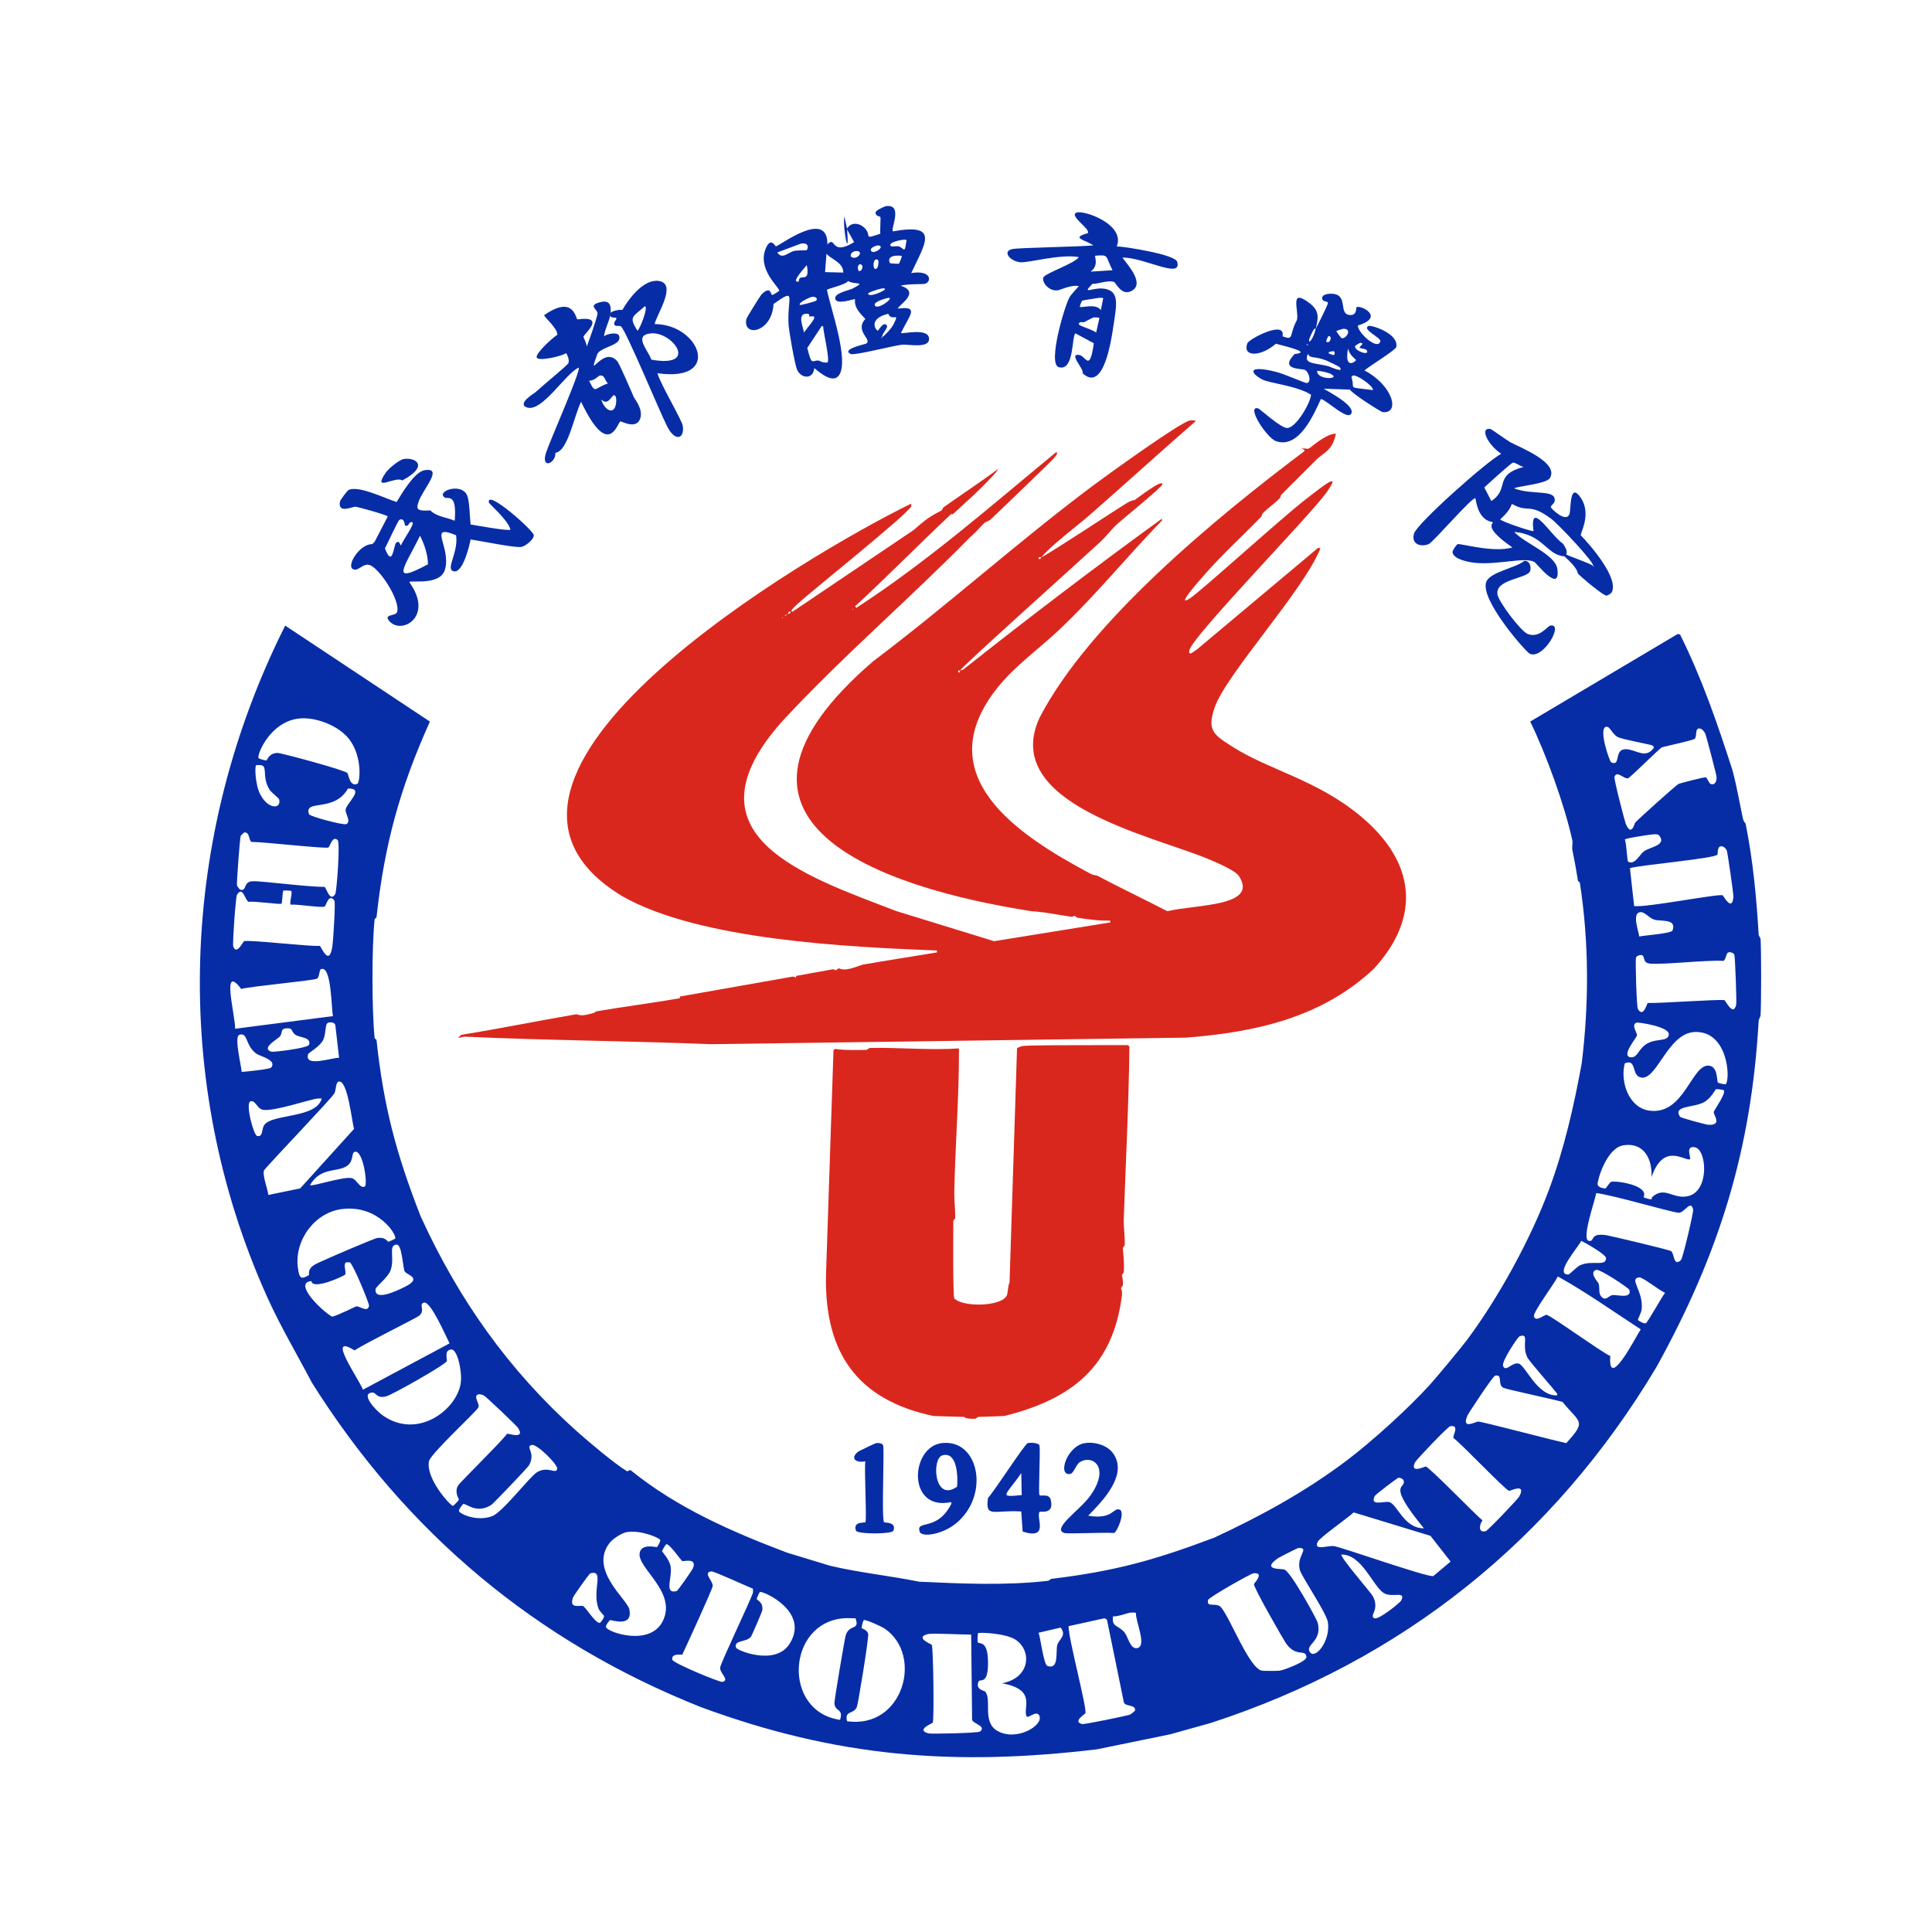
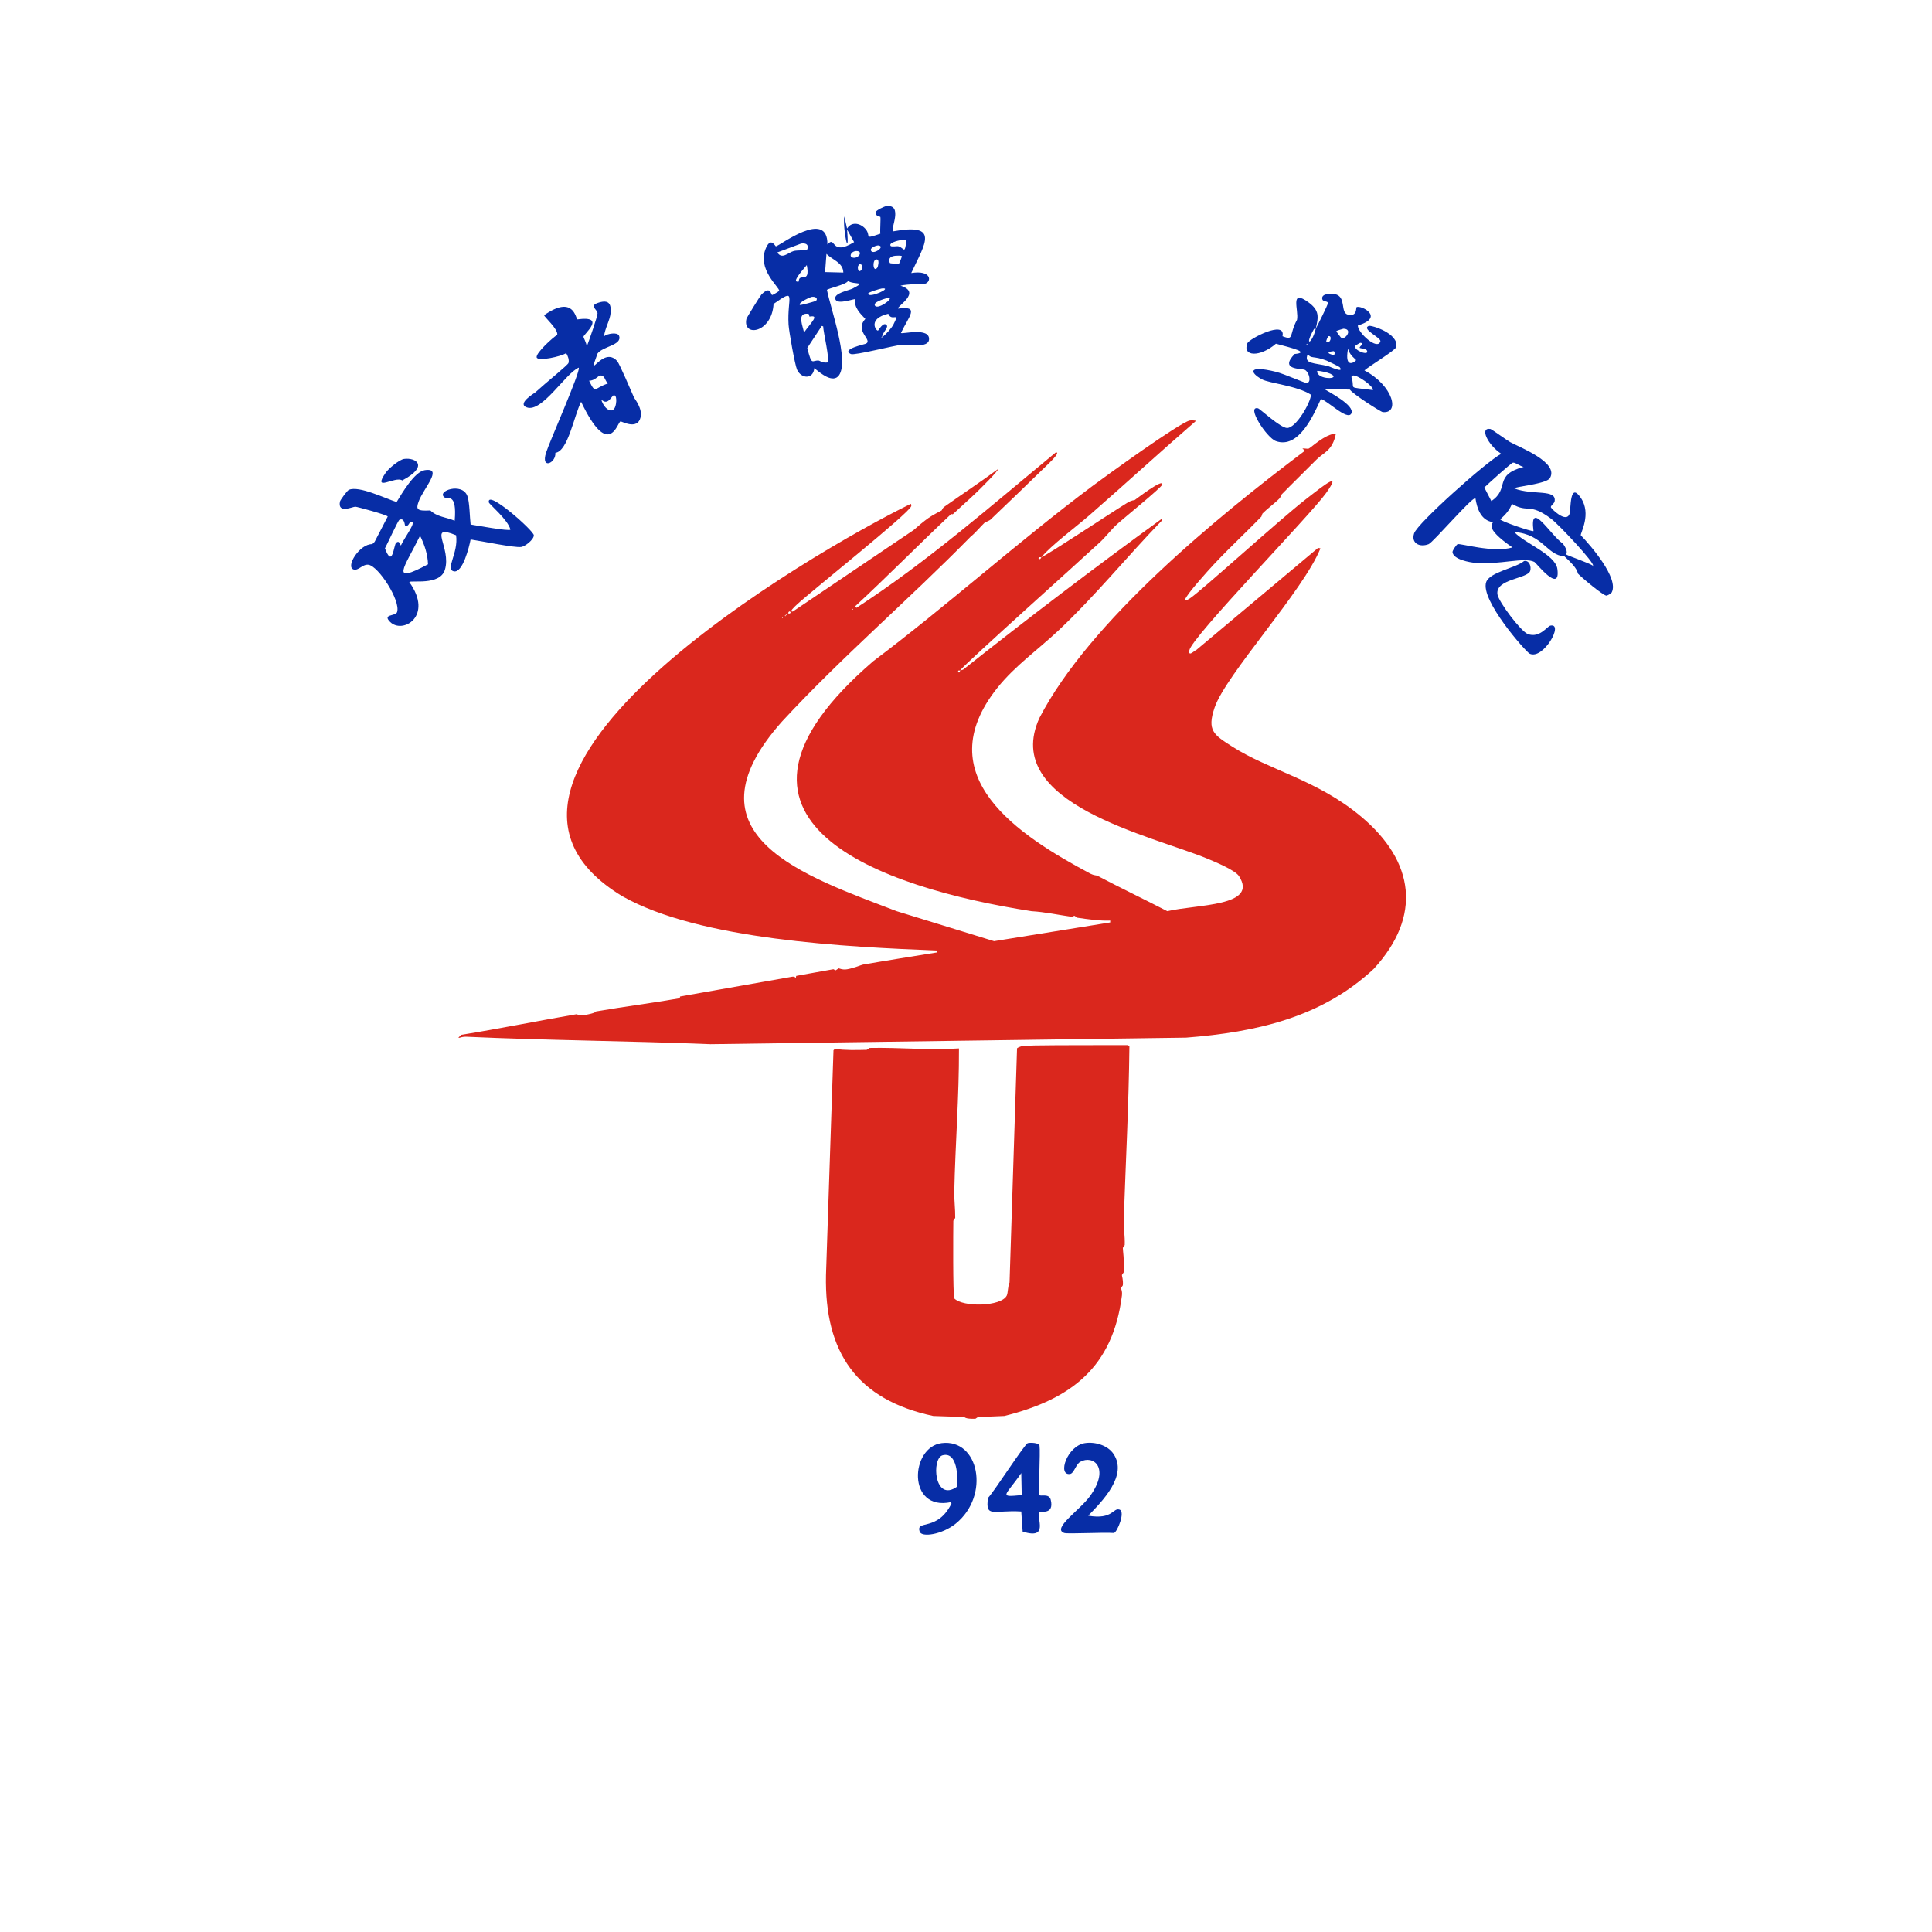
<svg xmlns="http://www.w3.org/2000/svg" width="256" height="256" viewBox="0 0 256 256" fill="none">
  <path d="M117.454 27.307C119.712 27.07 117.957 30.371 118.323 30.657C124.577 29.52 122.587 32.245 120.743 36.18C123.496 35.746 123.464 37.372 122.542 37.607C122.233 37.686 120.403 37.592 119.316 37.855C122.209 38.734 118.784 40.585 119.006 40.894C121.918 40.482 120.456 41.863 119.379 44.121C119.503 44.319 123.226 43.31 123.102 44.99C123.012 46.183 120.352 45.606 119.566 45.672C118.493 45.763 113.224 47.133 112.741 46.913C111.378 46.289 114.595 45.614 114.726 45.548C115.724 45.053 113.155 43.894 114.664 42.26C113.971 41.538 113.153 40.737 113.299 39.654C113.234 39.534 110.971 40.439 110.693 39.654C110.407 38.847 112.479 38.491 112.989 38.228C114.924 37.228 113.214 37.772 112.368 37.234C112.113 37.721 109.688 38.228 109.576 38.413C110.049 40.845 112.534 47.713 111.188 49.704C110.393 50.88 108.68 49.426 107.9 48.774C107.758 50.33 106.132 50.183 105.604 48.959C105.318 48.294 104.538 43.887 104.487 43.003C104.282 39.398 105.637 38.057 102.502 40.274C102.287 44.127 98.372 44.74 98.903 42.258C98.943 42.073 100.756 39.166 100.888 39.032C102.13 37.779 102.112 39.029 102.315 39.093C102.368 39.11 103.231 38.595 103.245 38.535C103.348 38.102 100.224 35.683 101.509 32.828C102.163 31.374 102.719 32.647 102.812 32.642C103.254 32.616 109.705 27.595 109.637 32.394C110.789 31.106 109.986 34.051 113.173 32.084L112.242 30.409C112.587 34.721 111.65 30.419 111.87 28.673L112.242 30.285C112.852 29.27 114.141 29.582 114.787 30.471C115.396 31.31 114.433 31.73 116.647 30.967C116.593 30.369 116.724 28.886 116.647 28.734C116.626 28.691 115.917 28.626 116.027 28.113C116.081 27.857 117.204 27.334 117.454 27.307ZM119.687 31.773C119.463 31.765 117.664 32.108 118.011 32.579C118.132 32.743 118.842 32.575 119.066 32.641C119.841 32.872 119.846 33.811 120.12 31.834C120.049 31.727 119.875 31.78 119.687 31.773ZM106.161 32.27C105.106 32.663 104.051 33.056 102.997 33.449C103.616 34.423 104.419 33.47 105.169 33.263C105.609 33.141 106.833 33.185 106.905 33.139C106.973 33.096 107.404 32.121 106.161 32.27ZM116.336 32.518C116.204 32.508 115.245 32.788 115.406 33.2C115.661 33.861 117.462 32.608 116.336 32.518ZM113.482 33.263C112.832 33.252 112.413 33.968 112.986 34.132C113.704 34.337 114.461 33.28 113.482 33.263ZM109.511 33.636L109.326 36.056L111.746 36.117C111.706 34.763 110.307 34.462 109.513 33.636H109.511ZM118.693 33.884C117.488 33.977 117.854 34.816 117.949 34.877C117.998 34.909 119.086 34.981 119.127 34.938C119.164 34.9 119.529 33.99 119.5 33.945C119.428 33.843 118.857 33.871 118.693 33.884ZM116.212 34.379C115.515 34.217 115.661 36.309 116.273 35.433C116.316 35.372 116.581 34.465 116.212 34.379ZM113.979 35C113.861 34.971 113.664 35.221 113.669 35.433C113.696 36.685 114.797 35.195 113.979 35ZM106.905 35.124C105.992 36.183 104.861 37.524 105.851 37.296C105.825 36.046 107.419 37.771 106.905 35.124ZM116.833 38.226C116.631 38.248 115.028 38.718 115.033 38.908C115.052 39.623 118.468 38.049 116.833 38.226ZM107.526 39.343C107.429 39.358 105.788 40.044 105.975 40.398C106.028 40.497 108.073 39.924 108.147 39.84C108.384 39.57 108.116 39.252 107.526 39.343ZM117.702 39.468C117.594 39.474 115.808 39.934 115.902 40.398C116.08 41.272 118.642 39.403 117.702 39.468ZM106.781 41.576C105.646 41.654 106.407 43.282 106.533 44.058C107.576 42.618 108.591 41.712 107.278 41.949C107.114 41.871 107.462 41.53 106.781 41.576ZM116.894 44.679H116.833L116.772 44.74L116.833 44.801L116.894 44.74V44.679C117.371 44.336 118.136 43.485 118.382 43.003C119.327 41.164 118.175 42.72 117.7 41.576C114.931 42.235 116.08 43.858 116.335 43.809C116.409 43.795 117.079 42.5 117.513 43.127C117.725 43.432 116.841 44.192 116.892 44.679H116.894ZM108.892 43.189L106.968 46.106C107.596 48.623 107.583 47.676 108.519 47.781C108.576 47.787 109.006 48.12 109.637 48.029C110.018 47.782 109.064 43.917 109.079 43.252L108.894 43.19L108.892 43.189Z" fill="#072DA6" />
-   <path d="M142.642 28.175C143.572 27.782 149.162 29.735 147.977 32.642C149.176 32.698 155.695 33.714 155.981 34.689C156.678 37.066 151.538 34.064 148.722 34.132C149.467 35.135 151.808 37.689 149.839 38.598C148.561 39.187 147.853 37.437 147.606 37.356C146.76 37.083 145.448 37.666 144.752 37.605C143.125 39.306 144.992 37.805 146.737 38.349C148.33 38.846 147.914 40.644 147.543 43.127C147.277 44.91 146.269 52.106 143.448 49.455C143.698 48.909 141.5 46.803 143.014 47.035C143.89 47.169 144.378 49.411 144.938 45.484L142.518 44.181C141.981 44.304 142.407 49.277 140.285 48.648C138.8 48.209 141.044 40.581 141.712 39.404C141.937 39.007 142.609 38.316 142.953 37.916C142.038 37.682 140.41 38.445 140.16 38.474C138.96 38.613 138.068 37.413 138.237 36.798C138.397 36.217 142.377 34.946 142.951 34.069C140.559 33.618 136.224 34.853 135.196 34.751C133.883 34.62 132.776 33.36 134.079 33.014C134.835 32.814 142.751 32.715 144.873 32.517C143.845 31.776 141.763 31.541 144.128 30.905C144.582 30.361 141.599 28.616 142.64 28.175H142.642ZM145.123 33.883C144.984 33.953 145.668 35.169 144.502 35.992L147.419 35.807C146.4 33.853 147.024 33.742 145.123 33.883ZM145.62 39.467C145.507 39.47 143.489 39.791 143.387 39.839C143.337 39.862 143.052 40.611 143.077 40.645C143.233 40.872 145.135 40.124 145.87 41.079L146.179 39.528C146.082 39.429 145.843 39.46 145.622 39.467H145.62ZM144.875 42.072C144.807 42.082 143.864 42.576 143.633 42.693C143.537 42.743 143.22 42.644 143.137 42.693C142.364 43.15 144.128 43.335 145.246 44.059L145.679 42.135C145.615 42.039 145.021 42.051 144.873 42.074L144.875 42.072Z" fill="#072DA6" />
-   <path d="M86.743 42.94C92.725 42.95 95.771 50.698 87.115 49.453C87.478 50.836 90.343 55.633 90.466 56.403C90.751 58.196 89.398 58.594 88.357 56.403C87.554 54.877 82.888 43.64 82.277 43.249C82.038 43.097 81.534 43.317 81.408 43.001C81.259 42.625 81.805 42.332 81.656 42.132C81.567 42.013 80.547 42.263 80.911 41.45C81.004 41.245 82.11 40.965 82.462 41.077C83.349 39.525 85.311 36.935 87.301 37.23C89.792 37.599 86.993 41.69 86.743 42.938V42.94ZM85.44 40.582C83.828 42.034 83.288 41.907 84.447 43.809C84.699 43.872 85.977 40.596 85.44 40.582ZM86.183 44.181C83.892 44.448 85.889 46.414 86.308 47.656C92.725 48.801 89.097 43.843 86.183 44.181Z" fill="#072DA6" />
  <path d="M174.346 43.56C174.336 43.579 174.164 43.506 174.097 43.622C172.755 46.012 173.854 45.59 174.346 43.56C174.564 43.16 175.989 40.334 175.958 40.149C175.907 39.841 175.312 40.031 175.213 39.652C175.009 38.881 176.385 38.856 176.888 38.97C178.459 39.323 177.532 41.442 178.625 41.7C179.865 41.993 179.666 40.755 179.742 40.707C180.267 40.369 183.608 42.019 179.928 43.127C179.853 44.021 182.527 46.504 182.906 45.236C183.05 44.756 180.356 43.63 181.355 43.188C181.684 43.042 185.382 44.183 185.015 45.981C184.929 46.4 181.404 48.533 180.795 49.083C184.609 51.087 185.546 54.857 183.215 54.605C182.952 54.577 179.193 52.175 178.871 51.627L175.397 51.503C176.095 51.955 179.585 53.724 179.057 54.791C178.564 55.791 175.865 53.062 175.024 52.867C174.064 54.983 172.093 59.523 169.068 58.451C167.833 58.014 165.051 53.705 166.711 54.107C166.938 54.162 169.689 56.726 170.558 56.712C171.722 56.694 173.612 53.471 173.722 52.307C171.836 51.093 168.193 50.798 167.208 50.26C165.618 49.391 165.282 48.331 169.068 49.267C170.197 49.546 172.949 50.794 173.164 50.755C173.826 50.636 173.453 49.313 172.915 49.018C172.5 48.791 169.437 49.078 171.55 46.909C173.594 46.702 171.272 46.128 169.068 45.544C166.953 47.365 164.587 47.259 165.284 45.482C165.509 44.908 170.411 42.34 169.937 44.552C171.535 45.179 170.76 44.397 171.861 42.38C172.132 41.12 170.818 38.169 173.412 40.084C174.829 41.13 174.728 41.97 174.342 43.559L174.346 43.56ZM178.006 43.56C177.956 43.56 177.099 43.827 177.075 43.87C177.047 43.921 177.703 44.784 177.757 44.8C178.345 44.981 179.274 43.572 178.006 43.559V43.56ZM176.021 44.554C175.983 44.565 175.632 45.222 175.773 45.299C176.312 45.59 176.556 44.393 176.021 44.554ZM180.239 45.423C180.199 45.419 179.573 45.799 179.557 45.856C179.385 46.464 181.548 47.239 181.108 46.414C181 46.212 180.209 46.151 180.178 46.105C180.039 45.898 180.974 45.481 180.239 45.423ZM173.228 45.671V45.732L173.29 45.794L173.351 45.732L173.29 45.671H173.228V45.61L173.167 45.549L173.106 45.61L173.167 45.671H173.228ZM178.626 46.166C178.077 49.104 179.664 47.883 179.681 47.717C179.691 47.621 178.787 47.088 178.626 46.166ZM176.64 46.538C175.254 46.704 176.701 47.081 176.764 47.035C176.895 46.939 176.882 46.459 176.64 46.538ZM173.291 46.911C172.694 48.263 174.147 48.055 176.021 48.523C176.143 48.553 178.208 49.522 177.509 48.648C177.448 48.571 175.966 47.855 175.773 47.778C174.063 47.115 173.73 47.581 173.291 46.909V46.911ZM174.531 49.144C174.427 50.389 177.905 50.298 176.268 49.517C175.95 49.364 174.938 49.124 174.531 49.144ZM179.247 49.765L179.062 49.95C179.674 51.685 178.252 51.21 181.916 51.687C182.096 51.246 179.798 49.591 179.247 49.763V49.765Z" fill="#072DA6" />
  <path d="M80.911 41.452C80.832 42.432 80.136 43.546 80.042 44.554C80.487 44.198 81.831 43.971 82.027 44.493C82.495 45.743 79.804 45.903 79.173 46.85C77.685 50.901 79.835 45.683 81.778 47.843C82.081 48.179 83.639 51.826 84.012 52.682C84.068 52.813 85.154 54.109 84.881 55.288C84.47 57.056 82.361 55.794 82.212 55.845C81.795 55.989 80.684 60.975 77.001 53.24C76.067 55.061 75.263 59.798 73.589 60.002C73.695 61.359 71.639 62.277 72.348 60.002C72.791 58.578 76.933 49.265 76.692 48.711C74.963 49.422 71.815 54.705 69.805 53.985C68.444 53.496 70.818 52.094 70.922 52C72.331 50.712 75.246 48.375 75.328 48.092C75.447 47.676 75.24 47.151 75.018 46.789C74.414 47.226 71.221 47.936 71.11 47.347C71 46.761 73.258 44.716 73.839 44.369C73.968 43.592 72.065 41.96 72.103 41.763C76.006 39.033 76.268 42.182 76.508 42.321C80.451 41.786 77.337 44.288 77.314 44.617C77.304 44.759 77.71 45.4 77.748 45.92C78.052 45.152 79.186 41.91 79.175 41.515C79.158 40.964 77.936 40.52 79.36 40.088C80.664 39.692 81.007 40.26 80.911 41.453V41.452ZM79.484 49.765C79.282 49.795 78.777 50.454 78.057 50.447C78.959 52.288 78.68 51.421 80.539 50.82C80.1 50.336 80.135 49.667 79.484 49.765ZM81.345 52.371C81.057 52.384 80.568 53.846 79.669 52.929C80.042 54.326 81.53 55.248 81.654 53.177C81.668 52.965 81.659 52.356 81.345 52.371Z" fill="#072DA6" />
  <path d="M137.989 73.838C137.952 73.882 137.565 73.715 137.616 74.023C137.848 74.238 137.97 73.846 137.989 73.838C139.276 73.228 146.908 68.135 149.343 66.64C150.015 66.228 150.29 66.296 150.336 66.267C150.528 66.15 154.22 63.279 153.996 64.22C153.903 64.609 148.715 68.807 147.979 69.494C147.183 70.234 146.542 71.109 145.746 71.851C143.028 74.38 128.071 87.761 127.195 88.85C127.181 88.87 126.979 88.8 126.947 88.911L127.008 89.097C127.275 89.147 127.181 88.855 127.194 88.849C127.235 88.83 127.459 88.8 127.628 88.724C136.284 81.868 145.016 75.22 153.933 68.747L153.994 68.933C149.34 73.737 145.153 78.928 140.283 83.513C137.585 86.053 134.494 88.211 132.155 91.144C122.832 102.836 134.977 110.709 144.501 115.775C144.89 115.982 145.33 116.002 145.37 116.023C148.452 117.646 151.584 119.14 154.676 120.738C158.596 119.812 166.795 120.139 164.168 116.084C163.665 115.306 161.008 114.204 160.012 113.788C152.629 110.719 132.519 106.488 137.739 95.114C144.334 82.368 161.225 68.524 172.793 59.813C173.053 59.614 172.505 59.495 172.608 59.441C172.732 59.374 173.251 59.505 173.414 59.441C173.715 59.322 175.582 57.501 177.013 57.456C176.566 59.754 175.394 59.931 174.407 60.931C172.867 62.488 171.283 64.019 169.754 65.584C169.737 65.6 169.674 65.908 169.568 66.017C168.875 66.728 167.963 67.352 167.272 68.065C167.254 68.083 167.166 68.418 167.148 68.438C164.778 70.891 162.217 73.209 159.951 75.759C158.625 77.251 155.766 80.504 157.654 79.295C159.144 78.342 169.512 68.883 173.041 66.142C175.753 64.034 177.767 62.447 175.71 65.335C173.622 68.274 157.85 84.46 157.593 86.182C157.457 87.091 158.212 86.23 158.524 86.121C163.9 81.612 169.277 77.104 174.655 72.596L174.965 72.657C172.752 78.216 162.432 89.382 160.944 93.752C159.901 96.813 160.844 97.365 163.24 98.902C168.209 102.088 174.531 103.313 180.363 108.208C187.441 114.148 188.44 121.388 182.038 128.372C175.114 134.855 166.373 136.773 157.16 137.492L94.124 138.361C83.333 137.921 72.528 137.863 61.739 137.368C61.002 137.335 60.31 137.874 61.118 137.119C66.22 136.298 71.288 135.265 76.38 134.39C76.44 134.38 76.789 134.595 77.374 134.514C79.084 134.219 78.898 134.032 78.986 134.017C82.659 133.38 86.361 132.92 90.029 132.281C90.13 132.263 90.052 132.051 90.153 132.032C95.076 131.173 99.996 130.291 104.919 129.427C105.33 129.354 105.391 129.556 105.416 129.551C105.517 129.533 105.439 129.321 105.54 129.303C107.154 129.02 108.768 128.713 110.378 128.434C110.554 128.404 110.574 128.588 110.751 128.558C110.784 128.551 111.09 128.316 111.123 128.309C111.178 128.3 111.628 128.54 112.241 128.434C113.221 128.265 114.111 127.854 114.35 127.813C117.609 127.247 120.887 126.735 124.153 126.201V125.952C112.33 125.47 92.732 124.587 82.46 118.755C56.274 102.936 107.617 73.144 120.678 66.764C120.764 66.824 120.766 66.991 120.74 67.074C120.45 68.025 107.53 78.305 105.664 80.04C105.134 80.532 104.568 81.062 105.043 81.034C110.379 77.435 115.715 73.836 121.051 70.239C121.648 69.712 122.402 69.072 123.036 68.626C123.661 68.186 124.691 67.691 124.772 67.633C124.823 67.597 124.85 67.347 125.144 67.137C127.492 65.471 129.899 63.884 132.218 62.174C132.407 62.283 129.821 64.829 129.488 65.152C128.445 66.163 127.325 67.13 126.262 68.13C126.217 68.171 126.058 68.088 126.014 68.13C121.736 72.159 117.609 76.362 113.295 80.352L113.481 80.537C122.898 74.42 131.336 67.011 139.91 59.939C140.642 59.904 138.841 61.523 137.926 62.42C135.721 64.584 133.456 66.733 131.225 68.873C131.122 68.971 130.516 69.211 130.48 69.246C129.842 69.856 129.247 70.609 128.619 71.106C120.443 79.441 111.547 87.037 103.616 95.612C90.165 110.731 106.672 116.078 118.816 120.739C123.118 122.063 127.42 123.386 131.721 124.711C136.85 123.883 141.979 123.056 147.108 122.229V121.981C145.693 122.039 144.2 121.809 142.764 121.608C142.736 121.605 142.42 121.364 142.392 121.36C142.213 121.335 142.198 121.509 142.019 121.484C140.243 121.236 138.482 120.842 136.684 120.739C116.796 117.642 90.994 108.87 115.714 87.609C125.611 80.156 134.832 71.83 144.749 64.405C146.568 63.043 156.353 55.963 157.654 55.719C157.794 55.693 158.403 55.69 158.461 55.781C153.726 59.889 149.099 64.129 144.377 68.251C142.627 69.778 139.262 72.276 137.987 73.834L137.989 73.838ZM112.986 80.663L112.924 80.724L112.986 80.785L113.047 80.724L112.986 80.663ZM104.487 81.282H104.426L104.364 81.343L104.426 81.404L104.487 81.343V81.282C104.537 81.338 104.825 81.269 104.735 81.096C104.628 80.886 104.369 81.151 104.487 81.282ZM104.115 81.53H104.053L103.992 81.591L104.053 81.653L104.115 81.591V81.53H104.176L104.237 81.469L104.176 81.408L104.115 81.469V81.53ZM103.679 81.778L103.618 81.84L103.679 81.901L103.74 81.84L103.679 81.778Z" fill="#DA271D" />
  <path d="M200.651 70.489C201.908 71.935 206.106 73.472 206.359 75.39C206.804 78.759 203.537 74.572 203.32 74.46C201.997 73.771 198.647 74.864 195.503 74.584C194.757 74.518 192.561 74.142 192.464 73.157C192.442 72.945 193 72.152 193.146 72.103C193.518 71.975 197.892 73.291 200.405 72.536C196.433 69.803 197.928 69.381 197.799 69.186C196.241 68.947 195.718 67.416 195.503 66.022C195.122 65.759 189.896 71.871 189.299 72.103C188.127 72.556 186.95 72.005 187.375 70.676C187.804 69.335 196.894 61.225 198.915 60.129C197.12 58.932 196.01 56.6 197.488 56.842C197.642 56.867 199.683 58.351 200.093 58.578C201.376 59.287 206.624 61.271 205.367 63.356C204.891 64.145 200.653 64.473 200.653 64.721C203.103 65.662 206.333 64.749 205.988 66.458C205.939 66.703 205.467 66.992 205.492 67.203C205.511 67.367 207.543 69.396 207.973 68.072C208.172 67.461 207.956 63.74 209.461 65.963C210.921 68.12 209.388 70.628 209.461 70.926C210.751 72.257 214.552 76.632 213.557 78.494C213.446 78.701 212.914 78.928 212.875 78.928C212.438 78.934 209.529 76.489 209.09 76.011C208.988 75.9 209.226 75.448 207.291 73.715C204.934 73.568 204.49 70.798 200.653 70.489H200.651ZM200.464 61.306C200.219 61.359 197.12 64.165 196.68 64.594L197.61 66.393C200.118 64.721 197.817 62.971 201.891 61.864C201.419 61.794 200.777 61.238 200.464 61.306ZM211.074 74.957V75.018L211.135 75.079L211.196 75.018L211.135 74.957H211.074C211.396 74.67 206.561 69.512 205.551 68.752C202.61 66.54 202.529 68.045 200.34 66.767C199.976 67.663 199.493 68.171 198.789 68.815C198.812 69.048 202.989 70.479 203.194 70.366C202.638 66.044 205.462 70.944 207.102 72.041C207.928 73.215 207.457 73.38 207.536 73.468C207.665 73.611 210.613 74.614 211.072 74.957H211.074Z" fill="#072DA6" />
-   <path d="M172.608 59.445H172.546L172.485 59.383L172.546 59.322L172.608 59.383V59.445Z" fill="#DA271D" />
-   <path d="M53.549 60.81C55.1 60.601 56.903 61.745 53.301 63.663C52.386 63.014 49.237 65.35 51.129 62.609C51.493 62.081 52.925 60.894 53.549 60.81Z" fill="#072DA6" />
+   <path d="M53.549 60.81C55.1 60.601 56.903 61.745 53.301 63.663C52.386 63.014 49.237 65.35 51.129 62.609C51.493 62.081 52.925 60.894 53.549 60.81" fill="#072DA6" />
  <path d="M56.279 62.299C58.79 61.915 56.087 64.746 55.473 66.456C55.1 67.492 55.238 67.737 57.024 67.634C57.895 68.492 59.151 68.53 60.25 69C60.568 65.188 59.303 66.222 58.885 65.898C57.812 65.069 61.227 63.87 61.924 65.713C62.233 66.53 62.238 68.528 62.358 69.497C63.026 69.606 67.469 70.415 67.632 70.179C67.329 68.877 64.822 66.807 64.778 66.58C64.42 64.733 70.732 70.319 70.734 70.924C70.734 71.515 69.57 72.403 69.058 72.475C68.145 72.6 63.789 71.688 62.358 71.481C62.184 72.4 61.318 75.979 60.124 75.701C58.961 75.43 60.772 73.256 60.434 70.924C56.527 69.308 59.876 72.539 58.946 75.514C58.282 77.635 54.43 76.838 54.231 77.126C57.492 81.642 53.346 84.072 51.687 82.4C50.623 81.328 52.427 81.685 52.617 81.098C53.107 79.59 50.162 75.032 48.833 74.832C48.05 74.714 47.491 75.668 46.848 75.453C45.756 75.087 47.666 72.034 49.33 72.102L49.639 71.793C50.219 70.676 50.797 69.559 51.376 68.442C51.315 68.227 47.318 67.144 47.095 67.139C46.691 67.131 44.728 68.123 45.047 66.457C45.084 66.272 45.989 65.011 46.226 64.906C47.563 64.319 51.066 66.057 52.554 66.519C53.255 65.375 54.922 62.508 56.277 62.299H56.279ZM52.93 68.876C52.736 68.965 51.268 72.205 51.007 72.66C52.031 75.382 52.165 72.188 52.495 71.915C52.897 71.582 52.96 72.044 53.116 72.288C53.592 71.2 55.516 68.74 54.294 69.248C54.256 69.263 54.049 69.869 53.673 69.621C53.62 69.586 53.615 68.561 52.928 68.876H52.93ZM55.66 70.985C53.564 75.246 51.566 77.524 56.714 74.769C56.67 73.436 56.249 72.172 55.66 70.985Z" fill="#072DA6" />
  <path d="M201.954 74.335C202.648 74.206 202.927 75.073 202.76 75.638C202.447 76.694 198.137 76.692 198.417 78.74C198.552 79.722 201.515 83.665 202.449 84.014C203.995 84.592 205.017 82.983 205.427 82.897C207.291 82.506 204.492 87.462 202.697 86.62C202.181 86.378 196.102 79.483 196.927 77.128C197.394 75.794 200.862 75.26 201.952 74.335H201.954Z" fill="#072DA6" />
-   <path d="M37.792 82.896C44.181 87.136 50.572 91.375 56.963 95.614C52.962 104.518 50.954 111.852 49.889 121.547C49.883 121.602 49.648 121.741 49.641 121.795C49.255 125.485 49.262 133.856 49.641 137.555C49.646 137.609 49.883 137.748 49.889 137.803C50.833 146.626 52.501 152.878 55.721 161.131C60.735 172.132 67.363 181.525 76.38 189.608C77.89 190.962 81.507 194.013 83.081 194.943C83.189 195.006 83.326 194.748 83.578 194.819C89.698 199.784 96.987 202.979 104.3 205.738C106.203 206.317 108.105 206.896 110.008 207.475C113.903 208.393 117.896 208.791 121.796 209.583C127.48 209.843 133.249 210.115 138.919 209.459C138.942 209.456 139.267 209.214 139.291 209.211C147.742 208.186 152.925 206.749 160.882 203.752C167.024 200.908 172.963 197.653 178.378 193.576C181.777 191.017 186.635 186.615 189.484 183.463C190.332 182.525 193.618 178.575 194.323 177.631C198.541 171.998 202.79 164.238 205.242 157.654C207.268 152.216 208.544 146.581 209.585 140.903C210.559 132.948 210.56 124.886 209.337 116.955C209.329 116.895 209.099 116.766 209.089 116.707C208.852 115.22 208.645 114.085 208.344 112.611C208.276 112.277 208.413 111.696 208.344 111.37C207.357 106.798 204.864 99.898 202.76 95.611C209.275 91.744 215.789 87.876 222.304 84.008L222.613 84.069C225.505 89.858 227.583 95.918 229.563 102.062C230.124 104.151 230.48 106.278 230.928 108.39C231.042 108.931 231.292 109.094 231.301 109.135C232.282 113.994 232.746 118.961 233.037 123.901C233.037 123.929 233.284 124.369 233.285 124.398C233.388 126.356 233.383 132.579 233.285 134.573C233.285 134.606 233.039 135.161 233.037 135.194C232.065 152.408 227.814 166.06 219.513 181.104C205.846 204 185.814 220.064 160.388 228.317L155.052 229.806L145.373 231.79C126.383 234.062 110.845 232.828 92.886 226.207C71.05 217.531 53.824 203.096 41.329 183.212C39.346 179.437 37.135 175.716 35.373 171.796C22.547 143.259 23.804 110.736 37.793 82.891L37.792 82.896ZM40.025 95.18C35.962 95.321 34.036 99.896 34.254 100.454C34.286 100.537 35.204 100.799 35.309 100.764C35.4 100.734 35.627 99.772 36.797 99.77C37.279 99.77 45.751 102.053 46.041 102.439C46.178 102.619 46.355 104.31 47.343 103.866C47.709 103.702 48.048 100.28 46.289 97.973C44.971 96.245 42.155 95.107 40.023 95.18H40.025ZM212.873 96.296C211.708 96.361 213.26 100.903 213.494 101.01C214.838 101.638 213.772 99.208 215.479 99.274C216.816 99.325 218.048 100.621 219.139 99.088C219.173 98.969 219.041 98.829 218.953 98.779C218.716 98.643 215.012 97.994 214.363 97.662C213.643 97.292 213.34 96.271 212.875 96.296H212.873ZM225.033 96.544C224.593 96.692 224.883 97.627 224.537 97.91C224.315 98.09 220.928 98.83 220.193 99.027C219.551 99.499 216.018 103.042 215.727 103.123C215.187 103.27 214.24 102.024 213.927 102.937C213.825 103.239 215.295 108.847 215.416 109.142C216.169 110.961 216.589 109.104 216.657 109.017C216.909 108.693 222.079 104.038 222.428 103.868C222.595 103.786 225.851 102.939 226.027 102.999C226.187 103.053 226.48 103.805 226.647 103.868C227.298 104.109 227.485 103.427 227.454 102.937C227.435 102.643 226.085 97.499 225.965 97.23C225.816 96.894 225.421 96.417 225.035 96.547L225.033 96.544ZM33.945 101.385C33.741 101.514 33.797 103.96 34.502 105.293C35.574 107.317 37.323 107.198 36.984 105.914C36.946 105.77 35.929 104.962 35.742 104.672C34.637 102.964 35.54 101.512 34.564 101.385C34.444 101.368 33.969 101.368 33.943 101.385H33.945ZM46.105 104.487C44.302 107.725 40.199 105.824 40.955 107.898C41.059 108.186 45.451 109.355 45.857 109.201C46.602 108.92 45.723 107.797 45.795 107.278C45.913 106.419 48.418 104.429 46.105 104.485V104.487ZM32.332 110.319C32.303 110.325 31.91 110.724 31.899 110.752C31.776 111.059 31.342 117.005 31.402 117.329C31.415 117.402 31.753 117.864 31.836 117.887C32.749 118.137 32.182 116.829 33.448 116.77C34.704 116.712 40.599 117.529 43.003 117.515C43.221 117.586 43.733 119.662 44.43 118.445C44.609 118.132 45.103 111.631 44.739 111.31C44.014 110.668 43.743 112.216 43.498 112.303C43.018 112.476 34.686 111.534 33.322 111.558C32.94 111.365 33.104 110.16 32.329 110.317L32.332 110.319ZM218.953 110.565C218.728 110.572 215.339 111.069 215.293 111.247C215.512 111.603 215.603 114.085 215.727 114.164C216.586 114.712 217.281 113.199 217.836 112.798C218.62 112.234 220.847 112.009 219.884 110.751C219.66 110.459 219.246 110.557 218.953 110.565ZM227.887 112.179C227.566 112.32 227.616 113.159 227.578 113.234C227.305 113.755 217.294 114.621 215.975 115.033L216.533 120.059C218.074 120.287 227.717 118.394 228.26 118.632C228.372 118.682 229.524 120.928 229.687 118.817C229.71 118.511 228.924 113.025 228.818 112.737C228.688 112.38 228.276 112.009 227.887 112.179ZM37.543 118.011C37.436 118.079 37.403 119.68 37.295 119.748C37.095 119.875 33.64 119.37 32.951 119.499C32.483 119.377 32.18 117.275 31.4 118.569C31.223 118.862 30.793 125.07 30.904 125.394C31.332 126.644 32.231 124.744 32.331 124.712C33.008 124.492 40.679 125.422 42.382 125.333C42.544 125.386 43.65 128.304 44.057 125.272C44.143 124.628 44.488 119.552 44.306 119.316C43.531 118.311 43.238 120.017 43.003 120.122C42.558 120.32 39.389 119.782 38.537 119.873C38.3 119.723 38.778 118.355 38.598 118.074C38.542 117.985 37.588 117.983 37.543 118.013V118.011ZM217.341 120.865C216.227 120.979 217.083 123.267 217.217 124.091C217.872 123.937 221.469 123.704 221.622 123.285C222.199 121.694 220.072 122.121 219.201 121.858C218.521 121.653 217.937 120.804 217.341 120.865ZM229.005 126.2C228.723 126.301 228.69 127.137 228.384 127.318C225.84 127.199 220.753 127.823 218.705 127.69C217.581 127.617 218.013 126.725 217.587 126.573C217.346 126.487 216.867 126.632 216.781 126.882C216.67 127.205 216.854 133.414 217.03 133.707C217.763 134.926 218.233 132.943 218.332 132.901C219.748 132.966 228.023 132.372 228.508 132.529C228.626 132.567 229.692 134.81 230.059 133.087C230.127 132.766 229.917 126.821 229.811 126.51C229.725 126.26 229.245 126.114 229.005 126.2ZM42.506 128.433C42.306 128.528 42.321 129.493 42.01 129.675C41.571 129.93 33.279 130.681 31.958 131.041C29.232 127.425 31.225 134.727 31.152 136.315L44.119 134.639C43.895 133.674 43.938 127.755 42.506 128.435V128.433ZM43.499 135.507C43.006 135.669 43.255 136.906 42.818 137.803C42.389 138.682 40.884 139.505 40.833 139.664C40.245 141.501 44.052 140.119 44.928 140.16L44.431 135.816C44.334 135.47 43.812 135.404 43.501 135.507H43.499ZM216.844 135.507C216.093 135.792 216.952 136.864 216.905 137.182C216.851 137.56 214.704 139.97 216.099 140.099C217.023 140.183 217.071 138.914 218.332 138.238C219.592 137.563 221.062 138.058 221.125 137.06C221.19 136.035 217.071 135.422 216.844 135.509V135.507ZM38.04 136.252C37.087 136.288 37.49 136.796 37.11 137.306C36.825 137.687 34.541 138.861 35.931 139.354C36.176 139.44 40.811 138.897 40.957 138.424C41.265 137.42 39.705 137.503 39.157 137.121C38.518 136.674 38.894 136.22 38.04 136.252ZM224.537 136.748C220.847 136.916 219.445 143.656 217.215 142.704C216.232 142.286 216.808 140.243 215.291 140.905C214.656 143.315 215.81 146.81 218.579 147.171C223.236 147.778 224.181 140.807 226.52 141.215C227.654 141.412 227.455 143.221 227.637 143.448C227.684 143.507 228.601 143.752 228.692 143.633C229.298 142.84 228.937 136.546 224.535 136.747L224.537 136.748ZM31.712 137.119C30.993 137.361 31.971 141.163 32.021 142.021C32.586 142.027 35.774 141.658 35.929 141.463C36.739 140.44 34.456 139.981 33.945 139.602C32.455 138.498 32.88 136.729 31.712 137.121V137.119ZM44.864 143.324C44.46 143.441 44.562 144.375 44.306 144.875C43.991 145.487 36.212 153.603 34.999 155.05C34.719 155.684 35.466 157.5 35.557 158.338C36.963 158.049 38.37 157.759 39.776 157.469C42.155 154.842 44.533 152.216 46.911 149.589C46.613 148.553 46.054 142.974 44.864 143.324ZM227.391 144.317C227.28 144.357 226.775 145.492 225.778 146.053C224.472 146.788 221.585 146.475 222.615 147.977C222.722 148.134 226.085 149.018 226.275 149.031C228.293 149.172 227.051 147.796 227.081 147.356C227.098 147.106 228.823 144.789 228.384 144.439C228.344 144.408 227.48 144.284 227.391 144.315V144.317ZM42.134 145.558C41.24 145.61 36.196 147.344 34.812 147.047C34.049 146.883 33.854 145.752 33.2 145.929C32.46 146.129 33.6 150.41 34.069 150.52C34.868 150.708 34.643 149.647 34.999 149.093C35.982 147.563 41.95 148.225 42.63 145.557C42.465 145.563 42.299 145.547 42.134 145.557V145.558ZM215.106 151.761C212.87 152.122 211.658 156.368 211.694 156.911C211.727 157.398 212.651 157.497 212.749 157.469C212.827 157.447 213.274 156.664 213.494 156.6C214.129 156.416 218.561 157.042 217.775 158.647C219.241 159.192 218.799 158.734 218.892 158.647C220.604 157.047 221.716 159.04 223.794 158.462C226.553 157.694 226.149 152.238 224.538 152.009C223.247 151.827 224.143 153.397 223.918 153.622C223.143 153.81 220.415 151.357 218.831 155.979C218.96 153.597 217.839 151.319 215.108 151.759L215.106 151.761ZM46.974 152.63C46.547 152.786 46.893 153.855 45.981 154.491C44.739 155.357 42.462 154.612 41.079 157.035C41.243 157.295 45.469 155.858 46.602 156.105C47.277 156.252 47.666 157.533 48.338 157.222C48.762 157.025 48.11 152.215 46.972 152.632L46.974 152.63ZM211.509 158.09C211.38 158.977 209.513 164.2 210.516 164.418C211.378 164.605 210.531 163.306 212.873 163.673C213.308 163.741 221.054 165.559 221.435 165.782C221.837 166.017 221.738 167.942 222.737 166.961C222.984 166.719 224.428 160.597 224.35 160.26C224.037 158.882 223.201 160.738 222.426 160.693C221.433 160.637 213.757 158.351 211.507 158.088L211.509 158.09ZM45.36 160.2C41.684 160.639 38.998 164.358 39.467 167.956C39.672 169.537 39.959 169.512 40.955 168.949C40.761 167.744 42.005 167.433 43.127 166.901C43.88 166.545 49.586 164.102 49.952 164.047C51.099 163.873 51.359 164.531 51.44 164.544C51.505 164.554 52.352 164.157 52.371 164.11C52.579 163.584 50.093 159.636 45.36 160.202V160.2ZM209.522 164.418C209.231 165.133 205.884 168.859 207.786 168.884C208.009 168.888 208.872 167.878 209.398 167.643C211.002 166.928 212.787 167.889 212.81 166.712C212.82 166.237 210.122 164.7 209.522 164.416V164.418ZM52.558 164.915C51.386 164.984 52.356 166.636 51.752 168.326C51.407 169.287 49.806 170.467 49.767 170.808C49.556 172.568 52.925 170.876 53.675 170.498C56.046 169.303 53.865 168.951 53.614 168.451C53.385 167.999 53.27 164.872 52.559 164.915H52.558ZM45.857 167.272C45.43 167.486 45.928 168.598 45.733 168.884C45.593 169.09 41.397 171.007 41.266 169.753C38.863 169.929 42.395 173.509 43.996 174.468C44.753 174.322 47.049 173.125 47.222 173.102C47.679 173.043 48.701 173.966 48.898 173.041C48.964 172.73 46.716 167.36 46.353 167.27C46.281 167.252 45.893 167.252 45.857 167.27V167.272ZM211.509 168.265C210.488 168.586 211.762 169.892 211.818 170.065C212.004 170.631 211.797 171.328 212.128 171.74C212.741 172.503 213.106 171.723 213.616 171.616C214.191 171.495 216.209 172.185 215.912 170.934C215.853 170.679 211.982 168.116 211.507 168.265H211.509ZM206.42 169.133C206.016 170.022 203.133 173.837 203.257 174.407C203.444 175.267 204.619 174.193 204.932 174.221C205.432 174.266 212.188 179.164 213.37 179.681C213.067 184.329 216.631 177.37 217.402 176.145C213.769 173.774 210.203 171.242 206.42 169.134V169.133ZM217.217 169.257C215.752 169.391 217.816 171.088 217.526 173.538C217.487 173.879 217.008 174.829 217.03 174.903C217.046 174.958 217.813 175.441 218.084 175.337C218.308 175.253 220.248 171.761 220.628 171.304C219.958 171.056 217.665 169.215 217.217 169.257ZM56.155 172.607C55.438 172.831 56.407 173.64 55.534 174.344C55.105 174.69 48.555 177.906 46.972 178.934C43.077 176.492 47.643 182.841 48.09 184.145C51.916 182.098 55.742 180.051 59.568 178.004C59.101 177.117 57.062 172.323 56.157 172.606L56.155 172.607ZM201.333 177.075C201.121 177.155 198.953 180.386 199.161 180.983C199.478 181.889 200.35 180.485 201.209 180.674C202.138 180.878 203.643 184.988 206.296 184.893L206.357 184.708C205.558 183.657 202.689 180.462 202.386 179.869C201.557 178.245 202.752 176.54 201.332 177.077L201.333 177.075ZM59.754 178.812C58.815 178.956 59.295 180.01 59.196 180.363C59.068 180.81 51.993 184.804 51.192 185.016C49.861 185.367 49.876 184.488 49.331 184.519C47.712 184.612 49.719 186.877 50.82 187.622C55.486 190.778 60.603 186.671 61.056 183.217C61.25 181.742 60.608 178.681 59.754 178.812ZM198.107 182.286C197.794 182.364 194.574 187.264 194.447 187.56C193.598 189.525 195.521 188.357 195.874 188.366C196.475 188.383 205.71 190.838 207.538 191.22C210.267 188.219 209.365 188.618 207.041 185.761C205.467 185.329 199.696 184.115 199.224 183.9C198.37 183.511 199.188 182.016 198.107 182.288V182.286ZM63.352 184.768C62.674 185.014 63.551 185.925 63.414 186.443C63.289 186.916 57.022 192.619 56.837 193.641C56.416 195.956 59.659 199.486 60 199.534C60.101 199.549 60.798 198.784 60.806 198.727C60.83 198.577 60.182 197.81 60.682 196.867C60.904 196.448 66.278 191.207 67.196 189.98C67.368 189.928 69.691 190.78 68.623 189.174C68.451 188.914 64.377 185.023 64.094 184.893C63.902 184.806 63.539 184.7 63.349 184.769L63.352 184.768ZM192.151 188.987C191.823 189.048 187.638 193.462 187.498 193.765C186.759 195.344 188.807 194.298 188.925 194.323C189.431 194.433 195.447 200.648 196.432 201.457C196.006 202.053 195.849 203.162 196.865 202.884C197.17 202.801 201.115 198.63 201.27 198.355C202.36 196.42 200.098 197.577 199.968 197.549C199.469 197.441 193.614 191.275 192.585 190.538C192.495 190.181 193.45 188.746 192.151 188.987ZM70.426 191.469C69.577 191.758 71.019 192.449 70.116 194.137C69.944 194.458 65.397 199.214 65.091 199.411C63.126 200.671 61.752 199.156 61.368 199.287C61.316 199.305 60.758 200.05 60.81 200.217C60.927 200.606 63.192 201.662 65.215 200.899C66.62 200.37 70.204 195.637 71.171 195.067C72.639 194.202 73.657 195.413 73.839 194.634C73.962 194.107 71.108 191.237 70.427 191.47L70.426 191.469ZM185.326 195.811C185.127 195.824 182.25 198.052 182.162 198.231C181.459 199.653 183.409 198.865 184.086 199.037C185.16 199.31 185.996 202.515 188.676 202.512C183.694 196.435 186.21 197.349 186.008 196.246C185.963 196.003 185.607 195.794 185.326 195.812V195.811ZM179.37 200.403C178.583 201.146 174.857 203.74 174.592 204.311C174.023 205.536 175.92 204.758 176.764 204.869C177.734 204.996 189.16 209.031 189.918 208.84L192.214 206.917C191.324 205.779 190.435 204.642 189.545 203.505C186.154 202.471 182.762 201.437 179.37 200.403ZM83.081 203.008C82.398 203.118 81.224 203.876 80.785 204.435C77.999 207.996 83.121 211.932 83.391 213.245C83.897 215.708 81.032 214.629 80.847 214.672C80.737 214.697 80.226 215.394 80.289 215.602C80.492 216.278 86.187 218.259 87.857 214.733C89.673 210.903 84.44 207.789 84.755 205.799C84.967 204.458 86.923 205.043 87.051 204.993C87.099 204.975 87.549 204.253 87.485 204.063C87.387 203.771 84.929 202.714 83.08 203.008H83.081ZM88.294 204.621C88.21 204.641 87.721 205.422 87.736 205.551C87.749 205.665 88.665 206.567 88.854 207.536C89.135 208.988 87.918 211.284 89.66 210.823C89.84 210.775 91.767 207.958 91.832 207.784C92.36 206.355 90.608 206.93 90.405 206.854C90.261 206.799 88.711 204.523 88.296 204.621H88.294ZM172.05 205.117C171.897 205.122 169.444 206.395 169.32 206.483C167.045 208.077 169.818 207.835 170.189 207.971C171.073 208.297 174.488 214.578 174.594 214.982C175.273 217.557 172.801 217.928 173.601 218.953C174.309 219.86 176.297 217.445 175.958 214.982C175.786 213.73 172.48 208.93 172.235 208.032C171.725 206.162 173.642 205.066 172.05 205.116V205.117ZM177.757 205.986C177.43 206.18 181.677 211.053 181.914 211.509C182.866 213.335 181.368 214.089 182.099 214.425C182.692 214.697 185.534 212.321 185.635 212.129C186.398 210.686 184.48 211.787 183.339 211.075C181.95 210.208 180.437 205.927 177.756 205.988L177.757 205.986ZM94.25 208.219C93.086 208.357 94.497 209.492 94.436 210.143C94.389 210.64 90.948 218.077 90.403 219.262C89.931 219.228 88.903 219.147 89.1 219.945C89.203 220.362 95.387 222.956 95.738 222.861C96.745 222.588 95.318 221.703 95.429 220.938C95.528 220.246 99.705 211.548 99.772 211.01C99.792 210.85 99.759 210.676 99.772 210.514C98.935 210.184 94.603 208.176 94.25 208.218V208.219ZM78.243 208.468C78.054 208.517 76.014 211.449 75.947 211.631C75.351 213.239 76.769 212.671 77.249 212.81C77.585 212.907 78.882 215.114 79.483 215.043C79.559 215.035 80.093 214.366 80.04 214.113C80.027 214.051 79.436 213.502 79.295 213.119C78.413 210.732 80.14 207.973 78.241 208.466L78.243 208.468ZM166.094 208.468C165.744 208.501 160.156 211.664 160.076 212.004C159.813 213.114 161.18 212.232 161.813 212.997C163.071 214.513 165.527 221.055 167.211 221.373C167.436 221.416 169.269 221.413 169.568 221.373C170.113 221.3 173.142 220.165 173.104 219.574C173.03 218.412 171.77 219.718 170.374 217.713C170.121 217.347 166.074 210.333 166.155 209.896C166.175 209.794 167.626 208.324 166.094 208.469V208.468ZM100.701 210.949C100.612 210.979 100.254 211.807 100.267 211.879C100.291 212.019 101.145 212.272 101.012 213.368C100.989 213.555 99.635 216.688 99.524 216.842C98.918 217.675 97.178 217.253 97.539 218.331C97.663 218.701 102.734 220.772 104.613 217.834C107.344 213.561 101.148 210.8 100.704 210.948L100.701 210.949ZM149.839 213.679C149.464 213.689 148.153 214.24 147.482 214.175C147.259 215.659 148.217 215.301 149.033 216.347C149.46 216.894 149.762 218.45 150.584 218.395C152.106 218.292 150.432 214.806 150.523 213.742C150.422 213.631 150.013 213.676 149.841 213.681L149.839 213.679ZM111.868 214.424C104.24 214.963 103.626 226.798 111.31 227.887C111.815 226.319 110.587 226.857 110.566 225.654C110.557 225.2 111.925 217.154 112.054 216.72C112.535 215.109 113.972 216.13 113.357 214.424C112.863 214.449 112.36 214.389 111.868 214.424ZM146.365 214.424L141.587 215.478C141.584 217.185 144.056 226.334 143.82 227.018C143.787 227.116 142.066 228.144 143.387 228.445C143.701 228.516 149.417 227.327 149.715 227.203C149.843 227.15 150.382 226.742 150.397 226.645C150.531 225.819 149.012 226.177 148.909 225.528C148.164 221.888 147.42 218.249 146.676 214.609L146.366 214.424H146.365ZM114.476 214.672C114.333 214.72 114.149 215.674 114.166 215.727C114.183 215.781 114.899 215.957 115.035 216.472C115.159 216.945 113.716 225.69 113.547 226.151C113.163 227.195 111.847 226.599 112.244 228.074C119.683 229.13 122.4 219.301 117.207 215.789C116.853 215.549 114.762 214.578 114.477 214.672H114.476ZM140.533 215.665C139.561 215.893 138.588 216.12 137.616 216.347C137.883 217.023 138.283 220.582 138.795 220.752C140.374 221.279 139.851 218.839 140.098 217.96C140.303 217.23 141.394 216.726 140.531 215.664L140.533 215.665ZM129.612 216.409C129.531 216.46 129.513 217.514 129.551 217.587C129.736 217.951 130.937 217.16 130.917 220.441C130.9 223.312 129.862 222.398 129.675 222.798C129.189 223.85 130.412 224.04 130.481 224.101C131.511 224.997 130.082 228.099 132.094 229.312C134.592 230.819 138.219 228.688 137.74 227.389C137.394 226.453 136.176 227.857 136.004 227.389C135.557 226.177 137.353 223.874 132.777 223.045C136.567 222.313 136.737 218.711 134.577 217.274C133.284 216.415 129.829 216.268 129.614 216.405L129.612 216.409ZM122.913 216.533C121.147 217.001 123.426 217.85 123.471 217.96C123.666 218.436 123.792 227.783 123.595 228.258C123.55 228.365 121.268 229.225 123.037 229.685C123.368 229.771 129.596 229.65 129.862 229.436C130.755 228.723 128.944 228.41 128.808 227.885L128.684 216.594C127.578 216.609 123.53 216.369 122.913 216.533Z" fill="#072DA6" />
  <path d="M145.372 138.485C146.736 138.47 148.101 138.497 149.467 138.485L149.652 138.671C149.57 146.285 149.167 153.892 148.907 161.502C148.869 162.621 149.075 163.826 149.032 164.976C149.032 164.999 148.785 165.325 148.783 165.349C148.773 165.605 149.003 167.065 148.907 168.575C148.907 168.597 148.661 168.924 148.659 168.947C148.648 169.106 148.851 169.514 148.783 170.313C148.782 170.335 148.537 170.662 148.535 170.686C148.528 170.757 148.739 171.061 148.659 171.679C147.447 181.148 141.988 185.397 133.087 187.623C131.928 187.686 130.771 187.713 129.612 187.748C129.589 187.748 129.263 187.996 129.24 187.996C127.785 188.032 127.829 187.749 127.752 187.748C126.353 187.711 124.941 187.676 123.656 187.623C113.539 185.471 109.236 179.188 109.448 168.949C109.779 159.022 110.11 149.096 110.441 139.169L110.627 138.983C112.009 139.18 113.456 139.142 114.846 139.108C114.87 139.108 115.196 138.859 115.219 138.859C119.147 138.775 123.13 139.18 127.068 138.921C127.091 145.252 126.581 151.579 126.447 157.906C126.424 159.037 126.59 160.227 126.571 161.381C126.571 161.404 126.323 161.73 126.323 161.753C126.303 163.119 126.254 171.575 126.447 172.051C127.584 173.225 132.643 173.149 133.397 171.679C133.575 171.328 133.539 170.341 133.769 169.942L134.762 138.922C134.814 138.803 135.328 138.632 135.444 138.613C136.323 138.457 143.653 138.508 145.372 138.488V138.485Z" fill="#DA271D" />
-   <path d="M116.088 191.221C116.389 191.176 116.909 191.211 117.018 191.53C117.212 192.097 116.781 201.135 117.142 201.706C117.197 201.792 118.826 201.615 118.384 202.823C118.207 203.307 113.588 203.302 113.421 202.823C112.976 201.55 114.595 201.812 114.663 201.706C114.879 201.367 114.497 194.672 114.663 193.641C113.237 193.886 112.674 193.134 113.732 192.338C113.837 192.26 115.96 191.241 116.09 191.221H116.088Z" fill="#072DA6" />
  <path d="M124.774 191.221C129.741 190.604 131.23 198.189 126.634 201.892C124.843 203.335 122.118 203.752 121.857 202.946C121.329 201.316 124.211 203.011 126.076 199.223L126.015 199.038C120.163 200.276 120.607 191.739 124.774 191.221ZM124.898 192.833C123.403 193.227 123.774 199.164 126.821 196.99C126.934 195.77 126.881 192.309 124.898 192.833Z" fill="#072DA6" />
  <path d="M136.189 191.221C136.514 191.128 137.614 191.165 137.74 191.53C137.874 192.401 137.563 197.829 137.74 198.107C137.874 198.318 139.015 197.847 139.228 198.728C139.728 200.786 137.836 200.186 137.74 200.34C137.257 201.104 139.081 204.067 135.507 202.946L135.322 200.278C131.673 200.047 130.529 201.211 130.917 198.478C131.708 197.677 135.759 191.343 136.191 191.219L136.189 191.221ZM135.322 195.192C133.223 198.248 132.206 198.409 135.383 198.109L135.322 195.192Z" fill="#072DA6" />
  <path d="M143.759 191.22C145.075 191.015 146.764 191.492 147.543 192.647C149.46 195.489 146.082 198.898 144.193 200.836C147.492 201.404 147.474 199.721 148.35 200.03C149.146 200.31 148.043 203.011 147.605 203.132C146.284 203.021 141.485 203.281 141.028 203.132C139.31 202.573 143.102 200.096 144.44 198.231C147.141 194.465 144.84 192.738 143.137 193.702C142.544 194.038 142.314 195.249 141.771 195.314C140.088 195.516 141.395 191.588 143.756 191.219L143.759 191.22Z" fill="#072DA6" />
</svg>